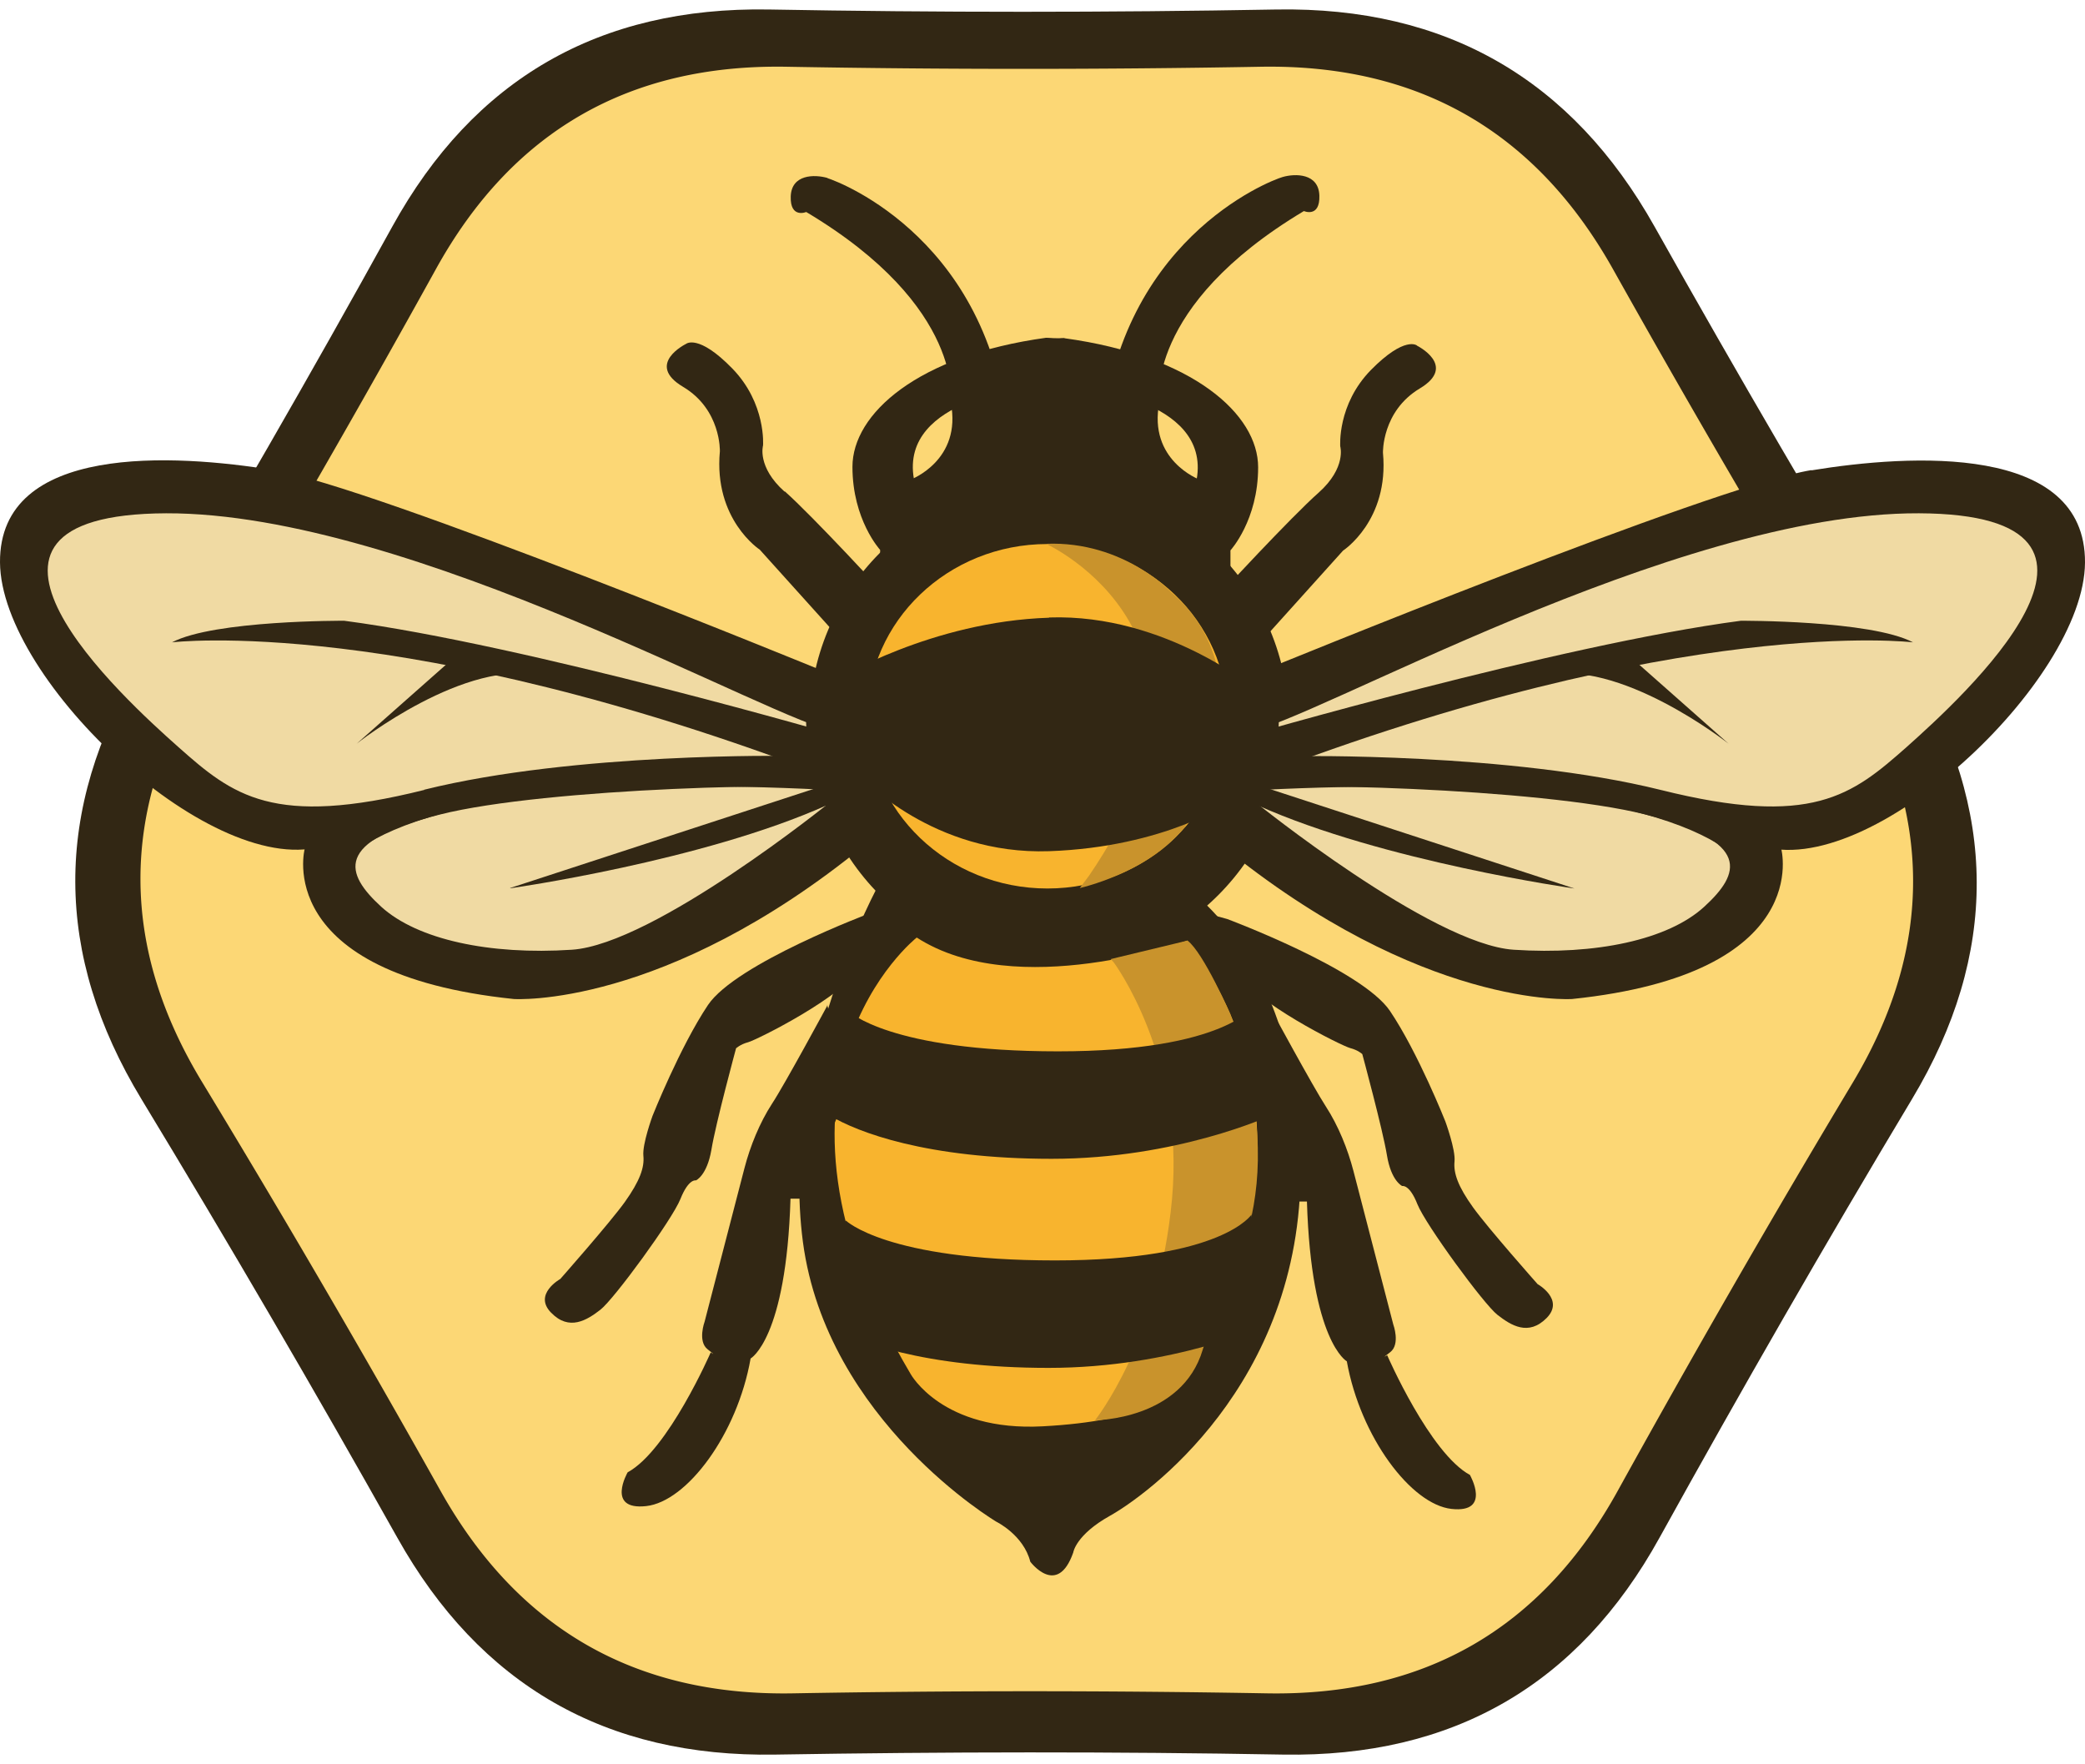
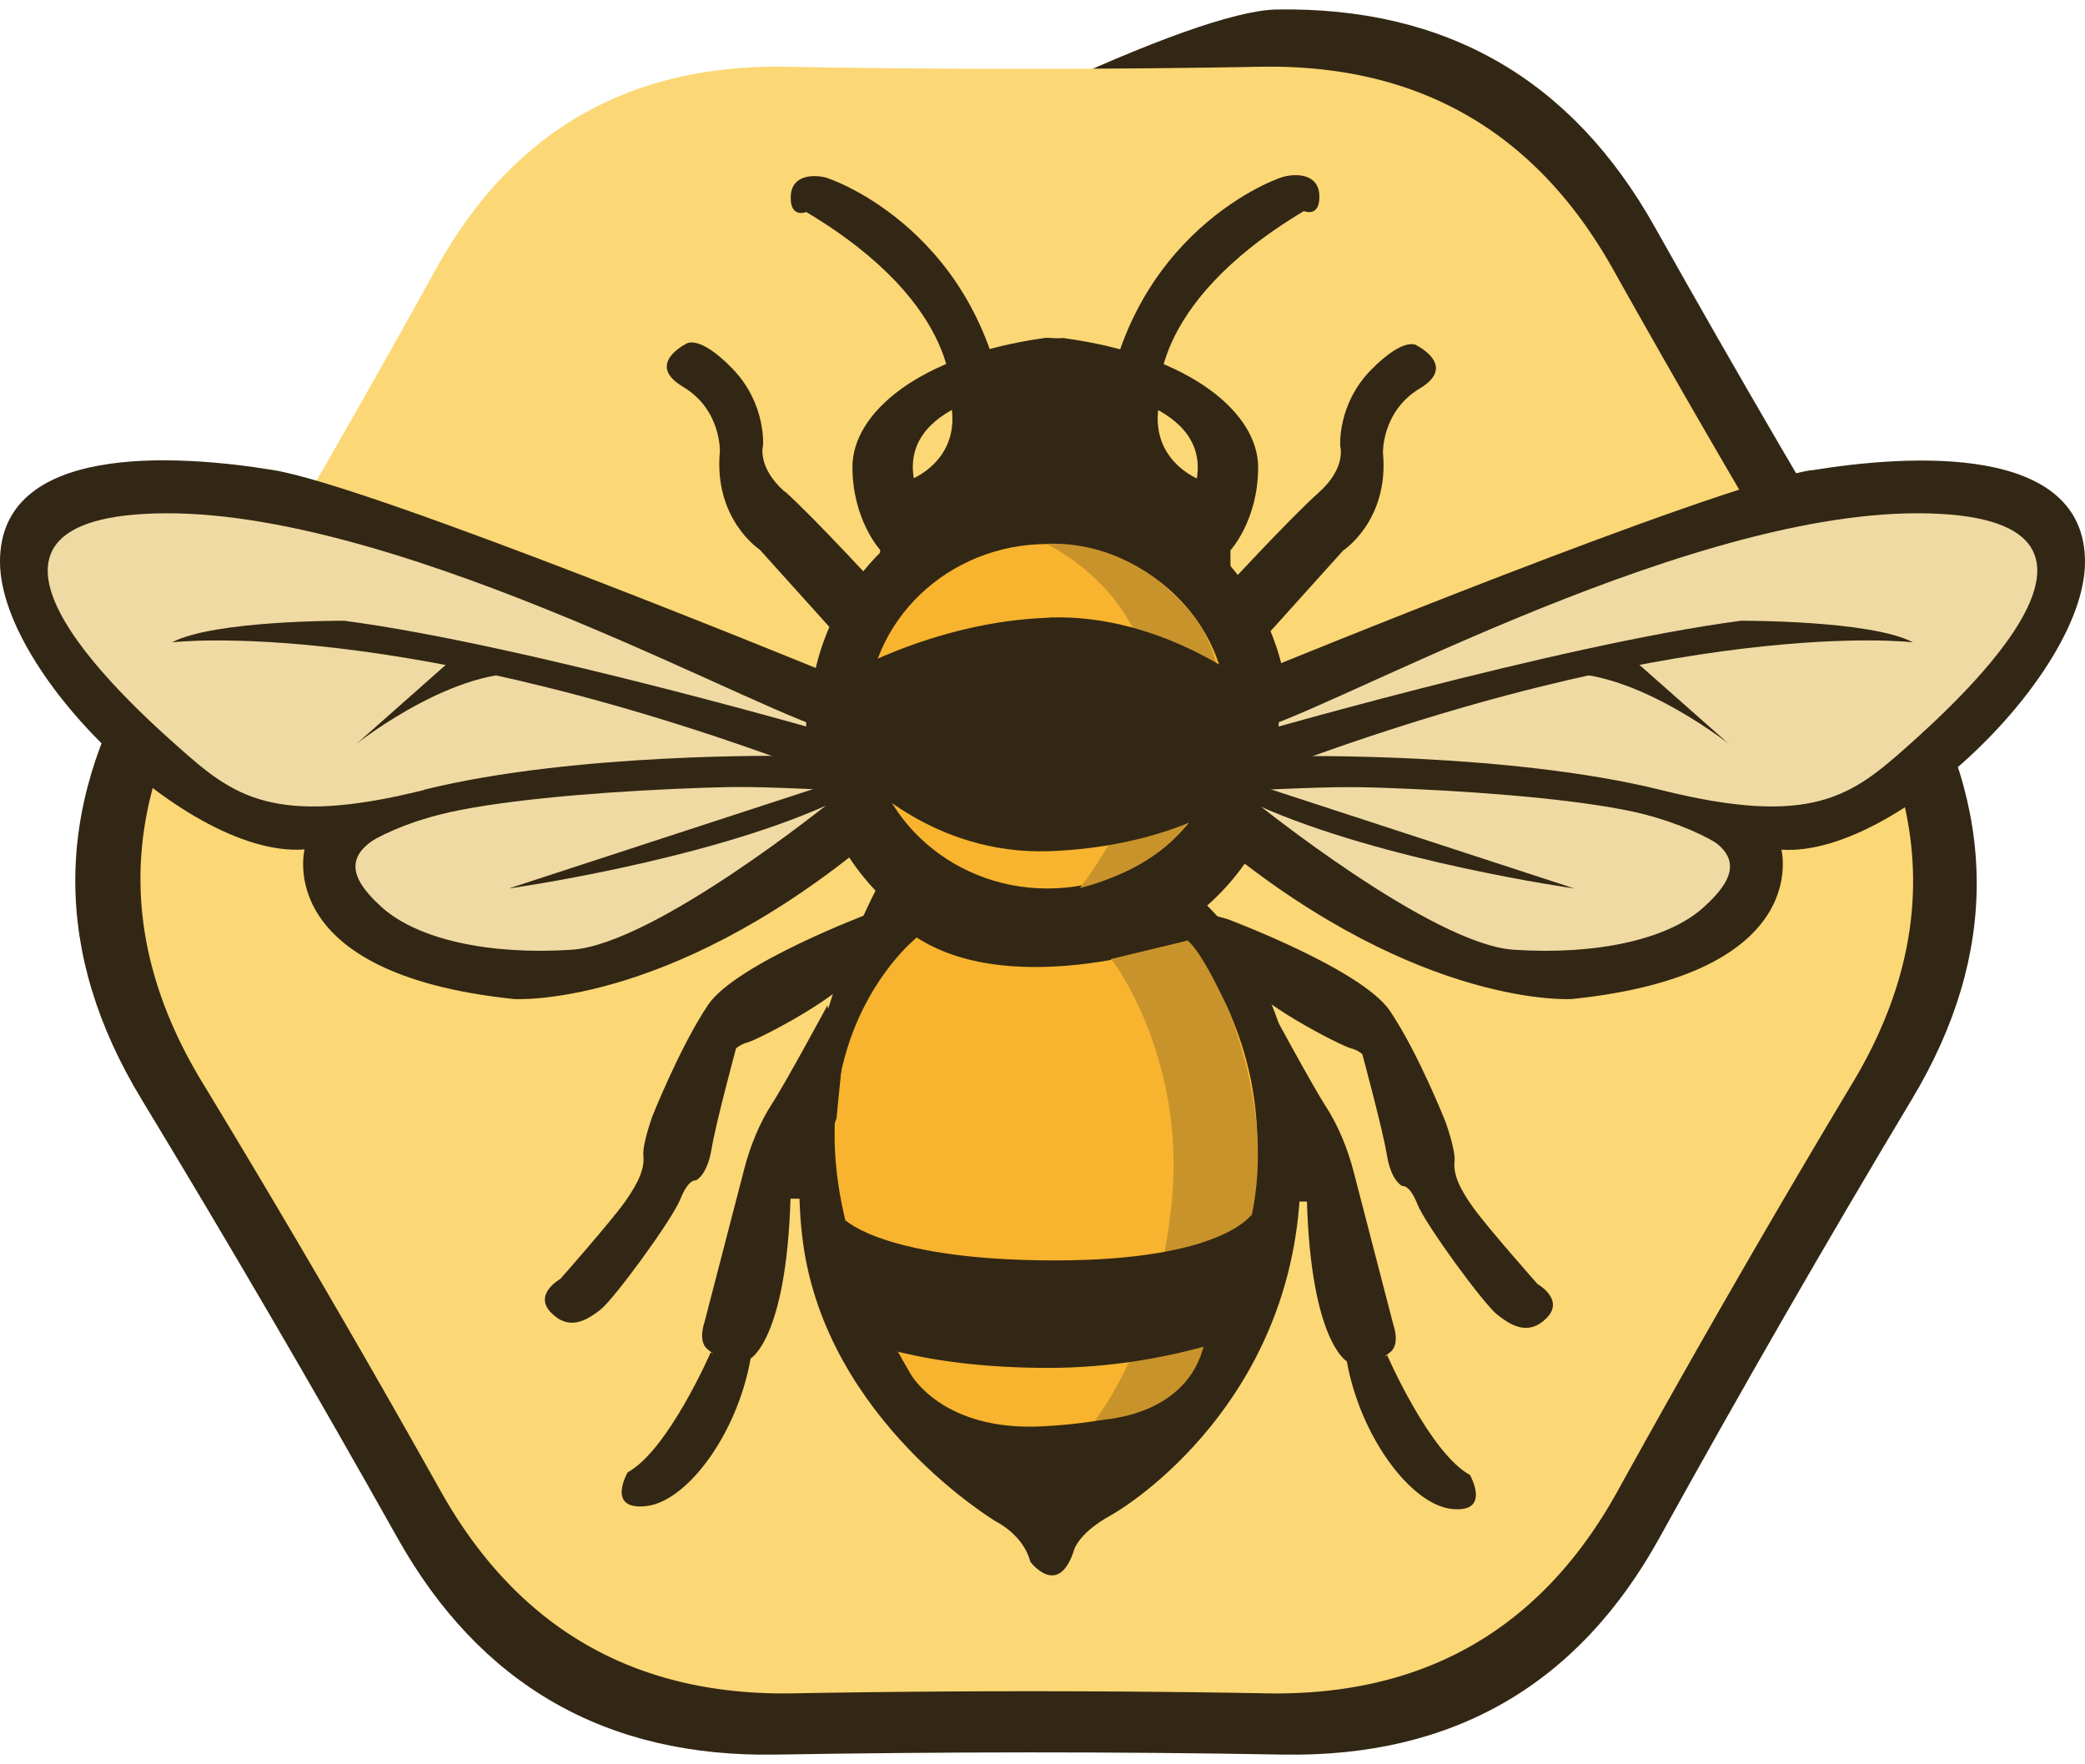
<svg xmlns="http://www.w3.org/2000/svg" width="65px" height="55px" id="a" viewBox="0 0 88.86 74.38">
  <defs>
    <style>.al{fill:#f0daa3}.am{fill:#c9932c}.an{fill:#f8b42e}.ao{fill:#322714}</style>
  </defs>
-   <path id="b" d="M81.42 27.94c-3.74-6.17-7.37-12.39-10.9-18.68S61.63-.12 54.41 0c-7.22.13-14.44.13-21.65 0-7.22-.12-12.57 2.96-16.04 9.25S9.66 21.77 5.96 27.94c-3.69 6.17-3.67 12.33.07 18.5 3.74 6.17 7.37 12.39 10.9 18.68 3.52 6.29 8.9 9.37 16.11 9.25s14.44-.13 21.65 0c7.22.12 12.57-2.96 16.04-9.25 3.48-6.29 7.06-12.52 10.76-18.69s3.67-12.33-.07-18.5Z" class="ao" />
+   <path id="b" d="M81.42 27.94c-3.74-6.17-7.37-12.39-10.9-18.68S61.63-.12 54.41 0S9.66 21.77 5.96 27.94c-3.69 6.17-3.67 12.33.07 18.5 3.74 6.17 7.37 12.39 10.9 18.68 3.52 6.29 8.9 9.37 16.11 9.25s14.44-.13 21.65 0c7.22.12 12.57-2.96 16.04-9.25 3.48-6.29 7.06-12.52 10.76-18.69s3.67-12.33-.07-18.5Z" class="ao" />
  <path id="c" d="M78.9 28.48a581.3 581.3 0 0 1-10.16-17.42c-3.29-5.86-8.29-8.74-15.02-8.62-6.73.12-13.46.12-20.19 0S21.82 5.2 18.58 11.06C15.34 16.92 12 22.73 8.55 28.48c-3.44 5.75-3.42 11.5.07 17.24a581.3 581.3 0 0 1 10.16 17.42c3.29 5.86 8.29 8.74 15.02 8.62 6.73-.12 13.46-.12 20.19 0S65.7 69 68.94 63.14s6.58-11.67 10.03-17.42c3.44-5.75 3.42-11.5-.07-17.24Z" style="fill:#fcd775" />
  <path id="d" d="m44.05 16.09 3.67-1.05c-.69-1.02-3.14-1.05-3.14-1.05-5.47.75-8.25 3.24-8.25 5.5s1.18 3.54 1.18 3.54v1.83c.69-1.41 6.55-2.49 6.55-2.49l-.79-3.41-4.32 1.05c-.62-3.5 5.11-3.93 5.11-3.93Z" class="ao" />
  <path id="e" d="M45.36 14s-2.46.03-3.14 1.05l3.67 1.05s5.73.43 5.11 3.93l-4.32-1.05-.79 3.41s5.86 1.08 6.55 2.49v-1.83s1.18-1.28 1.18-3.54-2.78-4.75-8.25-5.5Z" class="ao" />
  <path id="f" d="M35.27 7.18c-.56-.16-1.54-.16-1.57.79-.03.95.66.66.66.66 6.81 4.06 6.16 8.12 6.16 8.12.49 2.46-1.7 3.28-1.7 3.28l-.66 1.18.39.92L43 18.59c-.56-8.68-7.17-11.23-7.73-11.4Z" class="ao" />
  <path id="g" d="M54.66 7.14c-.56.16-7.17 2.73-7.73 11.44l4.45 3.55.39-.92-.66-1.18s-2.19-.82-1.7-3.29c0 0-.66-4.07 6.16-8.15 0 0 .69.3.66-.66-.03-.95-1.02-.95-1.57-.79Z" class="ao" />
  <ellipse id="h" cx="44.71" cy="30.45" class="ao" rx="10.22" ry="10.29" />
  <path id="i" d="M50.08 36.93c-.29-.49-5.24-.39-5.24-.39l-3.93-.26-3.41.92s-4.29 7.7-3.28 15.33c1.02 7.63 8.25 11.92 8.25 11.92s1.15.56 1.44 1.7c0 0 1.15 1.54 1.83-.39 0 0 .1-.75 1.57-1.57 1.47-.82 8.16-5.54 8.12-14.81-.03-9.27-5.08-11.96-5.37-12.45Z" class="ao" />
  <path id="j" d="m48.77 18.98-1.31-3.8-3.54-.53-2.62.79.52 5.37 1.71.92 3.01-.26 2.75-1.18-.52-1.31z" class="ao" />
  <ellipse id="k" cx="44.64" cy="30.12" class="an" rx="7.67" ry="7.34" />
  <path id="l" d="M50.6 39.68s-7.27 2.62-11.53-.13c0 0-7.7 6.06-.26 18.6 0 0 1.34 2.46 5.63 2.23 4.29-.23 5.8-1.28 6.29-2.36.49-1.08 6.26-9.79-.13-18.34Z" class="an" />
  <path id="m" d="M49.95 24.87s-2.03-2.23-5.37-2.1c0 0 8.78 3.99 1.83 14.15l-.39.52s4.49-.99 5.24-4.19c0 0 2.45-5.12-1.31-8.39Z" class="am" />
  <path id="n" d="M52.44 42.82s-1.15-2.63-1.83-3.14l-3.28.79.13.13s3.04 4.05 2.49 10.09c-.55 6.03-3.28 9.43-3.28 9.43s3.7 0 4.59-3.01 4.03-6.36 1.18-14.28Z" class="am" />
-   <path id="o" d="M53.48 42.43s-1.21 1.97-8.39 1.97-8.91-1.7-8.91-1.7l-.79 4.45c1.15.69 4.09 1.83 9.43 1.83s9.3-1.83 9.3-1.83l-.66-4.72Z" class="ao" />
  <path id="p" d="M53.35 51.34s-1.21 1.97-8.39 1.97-8.91-1.7-8.91-1.7l-.79 4.45c1.15.69 4.09 1.83 9.43 1.83s9.3-1.83 9.3-1.83l-.66-4.72Z" class="ao" />
  <path id="q" d="M44.71 25.92c-5.01.16-9.04 2.62-9.04 2.62l1.05 4.19s3.05 3.31 7.99 3.14 7.73-2.1 7.73-2.1l1.18-4.72s-3.9-3.31-8.91-3.14Z" class="ao" />
  <path id="r" d="M82.31 20.29c-4.75-.56-27.78 9.04-27.78 9.04l-2.1 5.11s7.63 7.5 15.72 6.68c8.09-.82 7.08-6.16 7.08-6.16 7.7-.43 12.18-9.7 12.18-9.7 2.59-4.36-5.11-4.98-5.11-4.98Z" class="al" />
  <path id="s" d="M77.2 19.63c-4.23.69-23.32 8.52-23.32 8.52l-.66 2.62c2.46-.29 18.11-9.34 28.56-9.3s1.8 7.89-.52 9.96c-2.33 2.06-4.03 3.44-10.48 1.83-6.45-1.6-15.59-1.44-15.59-1.44l-1.83.13.39 1.31c18.7-.95 20.7 3.41 20.7 3.41l.52-1.05c4.68 1.6 13.86-6.98 13.89-12.05.03-5.08-7.44-4.62-11.66-3.93Z" class="ao" />
  <path id="t" d="m75.89 35.75-1.7-.92c-3.96-2.39-21.09-2.49-21.09-2.49l-.39.92c1.28-.36 12.87-.1 17.43 1.05 4.55 1.15 4.03 2.52 2.49 3.93s-4.62 2.06-8.12 1.83c-3.5-.23-11.01-6.29-11.01-6.29l-1.44-.26v2.1C60.61 42.6 67 42.17 67 42.17c10.38-1.08 8.91-6.42 8.91-6.42Z" class="ao" />
  <path id="u" d="M74.19 26.05c-7.76 1.02-21.36 4.98-21.36 4.98l.66 1.7c18.18-6.98 28.04-5.76 28.04-5.76-1.8-.95-7.34-.92-7.34-.92Z" class="ao" />
  <path id="v" d="M65.72 28.41c-.42.15-.7.26-.7.26.22-.12.46-.2.7-.26Zm3.36-1.18c-.38.09-2.3.79-3.36 1.18 3.26-.83 7.95 2.88 7.95 2.88l-4.59-4.06Z" class="ao" />
  <path id="w" d="m53.48 33 .13.92c5.34 2.39 13.49 3.54 13.49 3.54l-13.63-4.45Z" class="ao" />
  <path id="x" d="m54.4 28.8-1.31-.13-.66.52s-1.28 1.47-1.7 1.7c-.43.23.13 2.75.13 2.75l.26 2.88c4.29-2.39 3.28-7.73 3.28-7.73Z" class="ao" />
  <path id="y" d="M34.33 29.33s-23.03-9.6-27.78-9.04c0 0-7.7.62-5.11 4.98 0 0 4.49 9.27 12.18 9.7 0 0-1.02 5.34 7.07 6.16 8.09.82 15.72-6.68 15.72-6.68l-2.1-5.11Z" class="al" />
  <path id="z" d="M18.08 33.26c-6.45 1.61-8.16.23-10.48-1.83s-10.97-9.92-.52-9.96c10.45-.03 26.11 9.01 28.56 9.3l-.66-2.62s-19.1-7.83-23.32-8.52S-.03 18.48 0 23.56c.03 5.08 9.2 13.66 13.89 12.05l.52 1.05s2-4.36 20.7-3.41l.39-1.31-1.83-.13s-9.14-.16-15.59 1.44Z" class="ao" />
  <path id="aa" d="M35.38 33.78s-7.5 6.06-11.01 6.29c-3.5.23-6.58-.43-8.12-1.83-1.54-1.41-2.06-2.78 2.49-3.93 4.55-1.15 16.15-1.41 17.43-1.05l-.39-.92s-17.13.1-21.09 2.49l-1.7.92s-1.47 5.34 8.91 6.42c0 0 6.39.43 14.94-6.55v-2.1l-1.44.26Z" class="ao" />
  <path id="ab" d="M14.67 26.05s-5.54-.03-7.34.92c0 0 9.86-1.21 28.04 5.76l.66-1.7s-13.59-3.96-21.36-4.98Z" class="ao" />
  <path id="ac" d="M15.2 31.29s4.68-3.71 7.95-2.88c-1.06-.39-2.98-1.09-3.36-1.18l-4.59 4.06Zm7.94-2.88c.24.06.48.14.7.26 0 0-.29-.11-.7-.26Z" class="ao" />
  <path id="ad" d="M21.75 37.45s8.16-1.15 13.49-3.54l.13-.92-13.63 4.45Z" class="ao" />
  <path id="ae" d="M38.13 30.9c-.43-.23-1.7-1.7-1.7-1.7l-.66-.52-1.31.13s-1.02 5.34 3.28 7.73l.26-2.88s.56-2.52.13-2.75Z" class="ao" />
  <path id="af" d="M33.44 20.55c-1.19-1.06-.92-1.97-.92-1.97s.14-1.79-1.31-3.28-1.97-1.05-1.97-1.05-1.76.86-.13 1.83c1.63.97 1.57 2.75 1.57 2.75-.27 2.91 1.7 4.19 1.7 4.19l3.54 3.93h.92l.92-1.97s-3.13-3.4-4.32-4.45Z" class="ao" />
  <path id="ag" d="M60.39 14.32s-.51-.43-1.96 1.04c-1.45 1.48-1.31 3.26-1.31 3.26s.27.9-.91 1.96c-1.19 1.05-4.31 4.43-4.31 4.43l.91 1.96h.91l3.52-3.91s1.97-1.28 1.7-4.17c0 0-.05-1.77 1.57-2.74 1.62-.97-.13-1.83-.13-1.83Z" class="ao" />
  <path id="ah" d="M37.11 38.5s-5.75 2.15-6.94 3.93c-1.19 1.78-2.36 4.72-2.36 4.72s-.44 1.2-.39 1.7c.05.5-.15 1.07-.79 1.97-.64.89-2.75 3.28-2.75 3.28s-1.17.65-.39 1.44c.77.79 1.52.32 2.1-.13.58-.45 3.06-3.84 3.41-4.72s.66-.79.66-.79.47-.2.66-1.31c.18-1.11 1.05-4.32 1.05-4.32s.18-.17.52-.26 4.14-1.97 4.85-3.28l1.7-1.7.13-.92-1.44.39Z" class="ao" />
  <path id="ai" d="M65.53 54.32s-2.11-2.38-2.75-3.27c-.64-.89-.84-1.46-.79-1.96.05-.5-.39-1.7-.39-1.7s-1.16-2.93-2.36-4.71-6.94-3.92-6.94-3.92l-1.44-.39.13.92 1.7 1.7c.71 1.3 4.5 3.18 4.85 3.27.35.09.52.26.52.26s.87 3.21 1.05 4.31c.18 1.1.65 1.31.65 1.31s.31-.09.65.78c.35.87 2.83 4.26 3.41 4.71s1.32.92 2.1.13c.77-.79-.39-1.44-.39-1.44Z" class="ao" />
  <path id="aj" d="M35.27 42.43s-1.82 3.37-2.36 4.19c-.54.83-.94 1.83-1.18 2.75-.24.93-1.7 6.55-1.7 6.55s-.31.84.13 1.18c.44.34.13.13.13.13s-1.82 4.18-3.54 5.11c0 0-.94 1.63.79 1.44s3.88-3.05 4.45-6.29c0 0 1.52-.83 1.7-6.81h.52l1.44-3.41.26-2.62-.66-2.23Z" class="ao" />
  <path id="ak" d="M62.66 62.46c-1.72-.92-3.54-5.11-3.54-5.11s-.31.2.13-.13c.44-.34.13-1.18.13-1.18s-1.46-5.62-1.7-6.55c-.24-.92-.64-1.92-1.18-2.75-.54-.83-2.36-4.19-2.36-4.19l-.66 2.23.26 2.62 1.44 3.4h.52c.18 5.98 1.7 6.81 1.7 6.81.58 3.23 2.74 6.1 4.46 6.29s.79-1.44.79-1.44Z" class="ao" />
</svg>